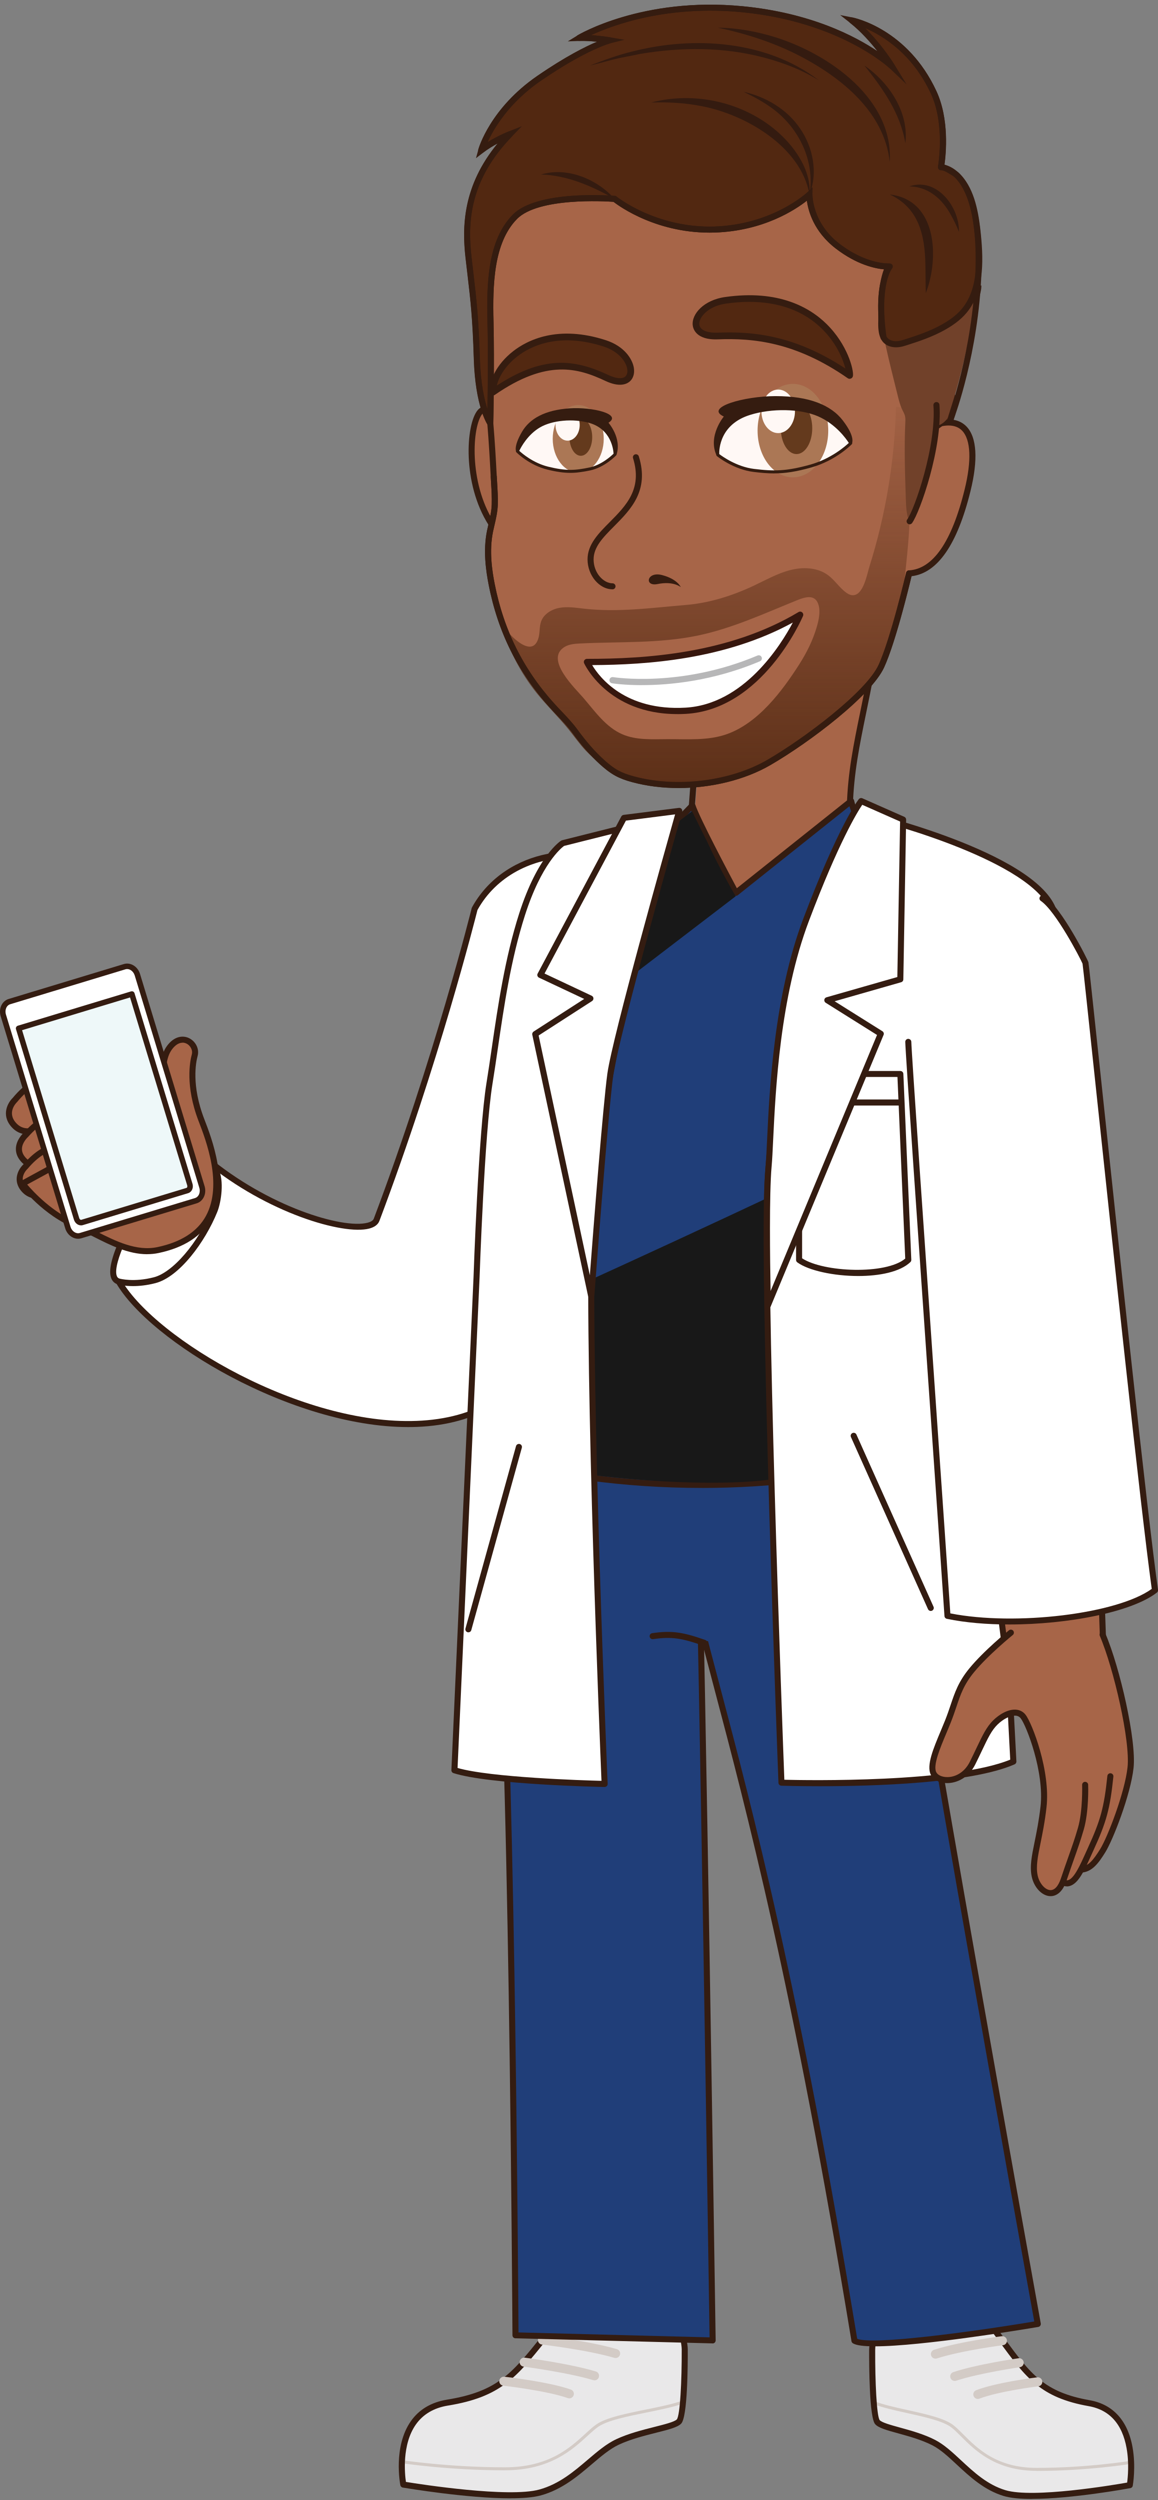
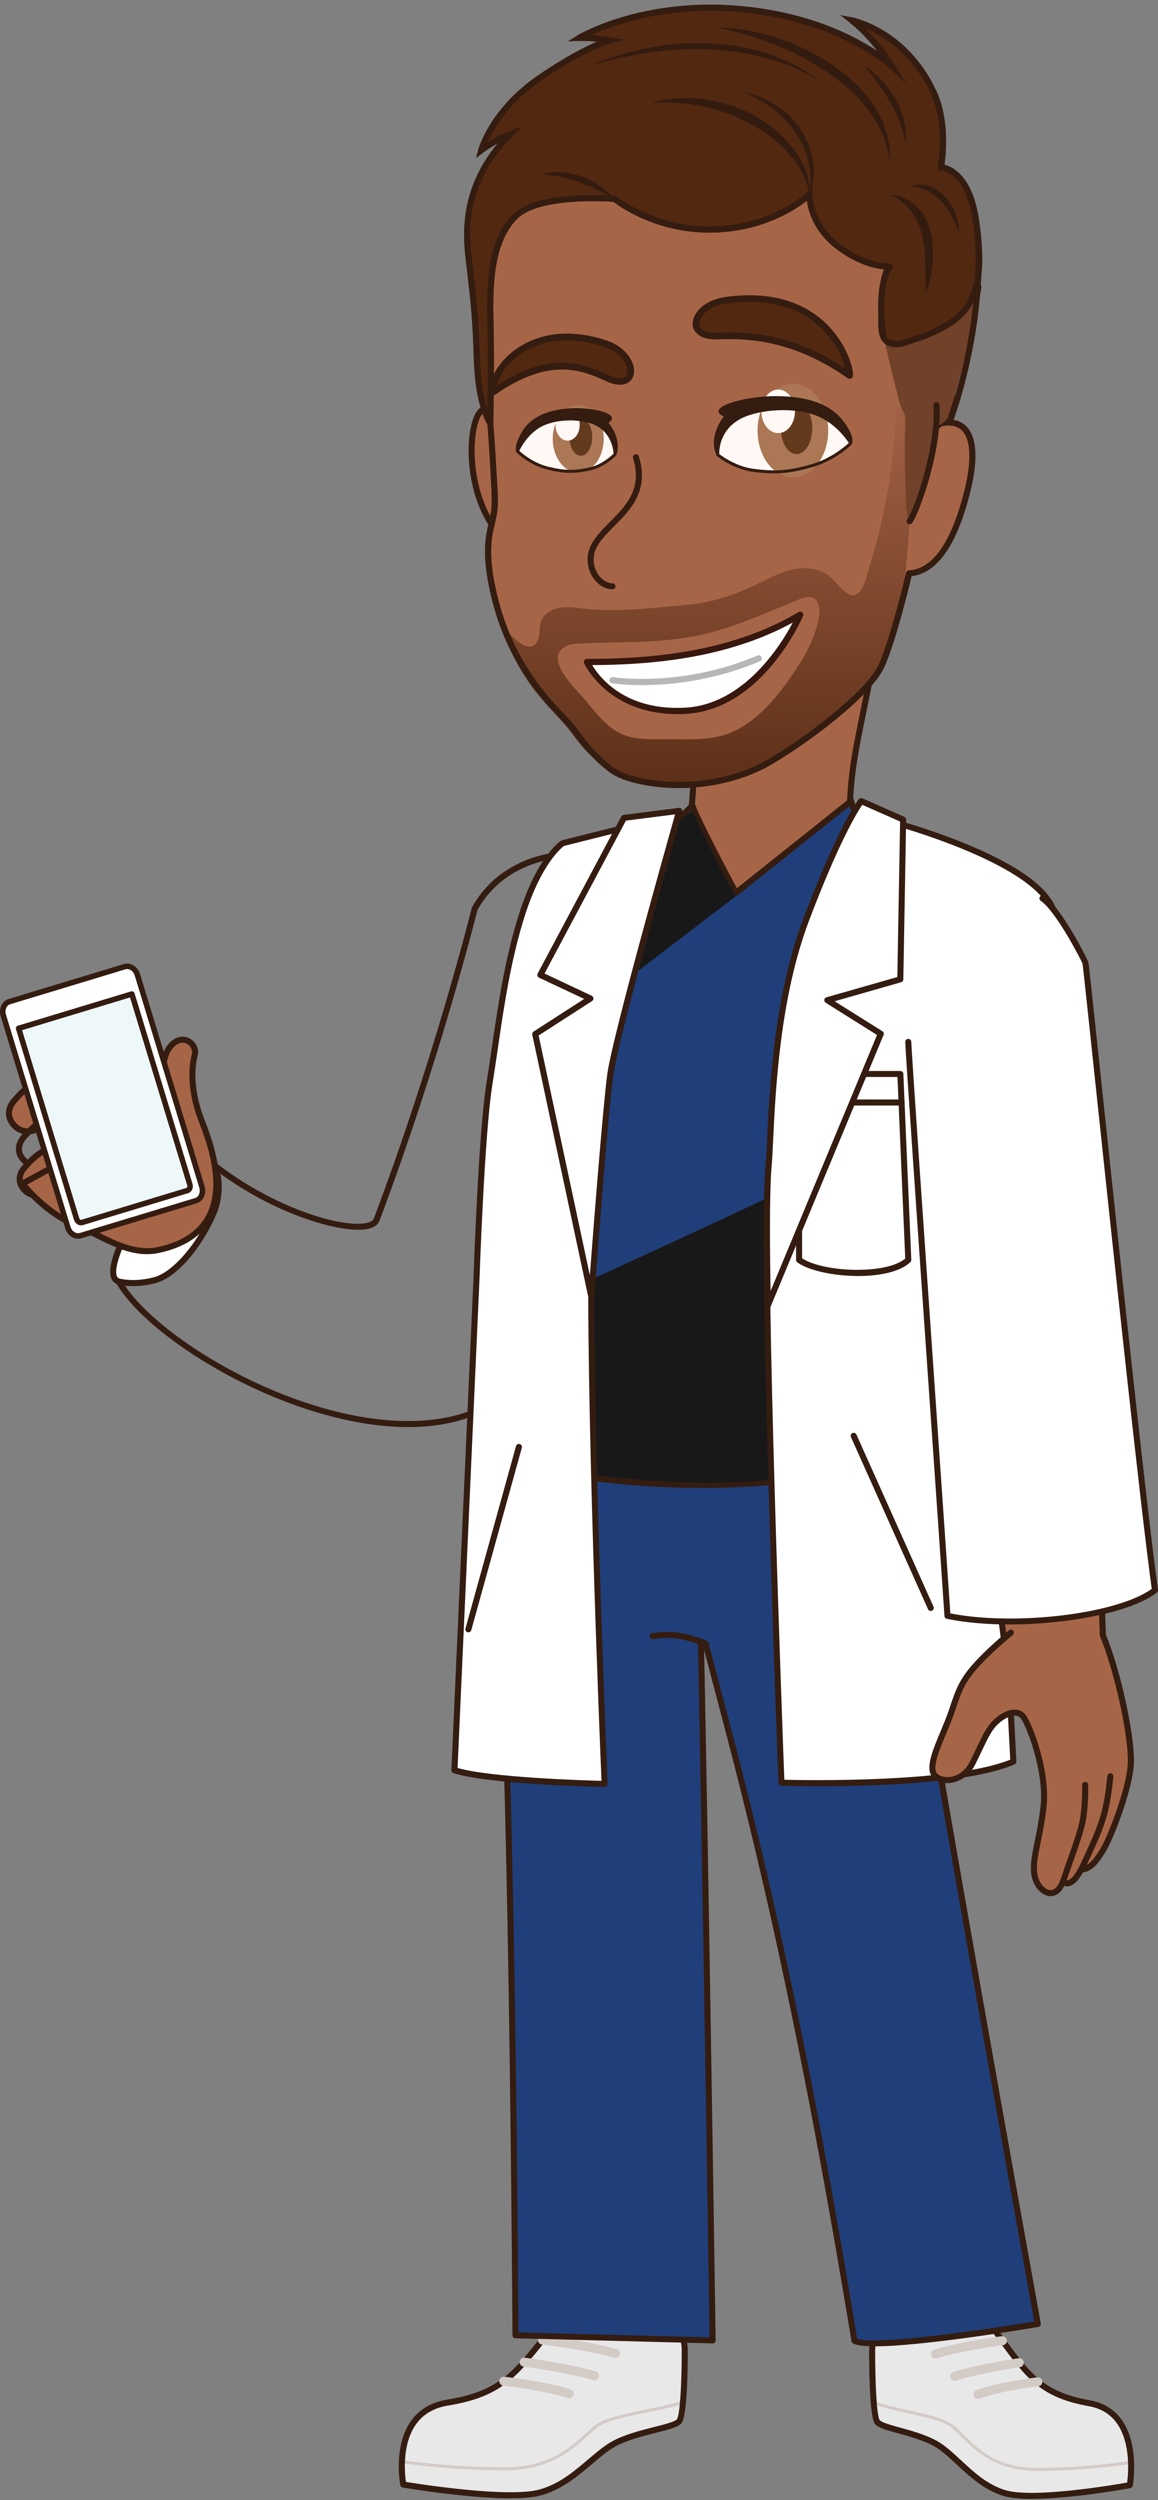
<svg xmlns="http://www.w3.org/2000/svg" width="183" height="395" viewBox="0 0 183 395" fill="none">
  <rect x="0" y="0" width="183" height="395" fill="#808080" stroke="none" />
  <g clip-path="url(#clip0_2954_8805)">
    <path d="M5.832 160.098C5.386 160.098 5.024 159.737 5.024 159.292C5.024 158.846 5.386 158.485 5.832 158.485C6.278 158.485 6.64 158.846 6.64 159.292C6.64 159.737 6.278 160.098 5.832 160.098Z" fill="#362F2F" />
    <path d="M7.664 158.548L14.951 156.34L15.072 156.737L7.785 158.946L7.664 158.548Z" fill="#362F2F" />
    <path d="M2.357 173.785C6.162 169.18 9.264 170.521 9.264 170.521C9.264 170.521 14.47 172.883 9.566 175.045C4.656 177.207 6.047 178.3 6.047 178.3C6.047 178.3 3.786 179.66 2.099 177.646C0.411 175.632 2.362 173.785 2.362 173.785H2.357Z" fill="#A76548" />
    <path d="M4.369 179.226C5.158 179.226 5.861 178.968 6.296 178.71C6.439 178.624 6.559 178.486 6.559 178.314C6.559 178.147 6.497 178.009 6.348 177.928C6.358 177.928 6.339 177.899 6.353 177.818C6.401 177.603 6.783 176.797 9.762 175.484C11.344 174.787 12.147 173.952 12.152 173.003C12.161 171.361 9.743 170.211 9.465 170.087C9.317 170.025 5.99 168.655 2.013 173.461C1.229 174.22 0.186 176.109 1.735 177.956C2.543 178.92 3.509 179.231 4.374 179.231L4.369 179.226ZM5.407 178.071C4.771 178.309 3.495 178.562 2.467 177.336C1.114 175.728 2.529 174.286 2.691 174.124C2.706 174.11 2.72 174.095 2.73 174.081C6.229 169.843 8.968 170.907 9.083 170.95C9.623 171.199 11.201 172.115 11.196 172.988C11.196 173.513 10.546 174.086 9.374 174.601C6.822 175.723 5.521 176.744 5.397 177.718C5.383 177.842 5.388 177.961 5.407 178.066V178.071Z" fill="#351C10" />
-     <path d="M4.073 179.321C8.299 174.587 11.621 175.861 11.621 175.861C11.621 175.861 17.195 178.114 11.832 180.414C6.473 182.714 7.945 183.778 7.945 183.778C7.945 183.778 5.469 185.201 3.69 183.215C1.912 181.23 4.068 179.316 4.068 179.316L4.073 179.321Z" fill="#A76548" />
    <path d="M6.042 184.752C6.917 184.752 7.706 184.471 8.184 184.194C8.337 184.108 8.466 183.96 8.457 183.783C8.447 183.607 8.385 183.468 8.222 183.392C8.232 183.392 8.232 183.363 8.241 183.325C8.275 183.168 8.614 182.313 12.018 180.853C13.792 180.094 14.647 179.24 14.638 178.247C14.619 176.606 12.09 175.537 11.798 175.417C11.64 175.355 8.122 174.076 3.729 178.982C3.561 179.14 2.591 180.094 2.515 181.383C2.471 182.151 2.744 182.877 3.332 183.53C4.149 184.447 5.139 184.743 6.038 184.743L6.042 184.752ZM7.3 183.554C6.602 183.821 5.163 184.146 4.049 182.9C3.628 182.433 3.442 181.955 3.471 181.44C3.528 180.467 4.379 179.684 4.388 179.674C4.403 179.66 4.417 179.65 4.427 179.636C8.351 175.241 11.325 176.262 11.449 176.305C12.018 176.534 13.672 177.398 13.682 178.257C13.686 178.796 12.964 179.407 11.645 179.975C8.825 181.182 7.4 182.251 7.29 183.244C7.276 183.354 7.281 183.459 7.3 183.554Z" fill="#351C10" />
    <path d="M4.025 184.323C7.639 180.042 10.55 181.263 10.55 181.263C10.55 181.263 15.407 183.005 11.535 185.435C9.389 186.78 7.467 188.47 7.467 188.47C7.467 188.47 5.33 189.739 3.753 187.888C2.175 186.041 4.02 184.318 4.02 184.318L4.025 184.323Z" fill="#A76548" />
    <path d="M5.866 189.372C6.621 189.372 7.3 189.124 7.711 188.88C7.735 188.866 7.759 188.847 7.783 188.828C7.802 188.813 9.7 187.148 11.789 185.84C13.017 185.067 13.596 184.237 13.5 183.373C13.328 181.798 10.976 180.91 10.708 180.815C10.598 180.767 7.457 179.522 3.671 183.993C2.916 184.709 1.917 186.48 3.385 188.203C4.14 189.085 5.043 189.377 5.861 189.377L5.866 189.372ZM7.19 188.078C6.932 188.217 5.325 188.999 4.116 187.582C2.878 186.136 4.197 184.814 4.35 184.671C4.365 184.657 4.379 184.642 4.388 184.633C7.74 180.667 10.335 181.698 10.364 181.707C10.918 181.908 12.463 182.647 12.553 183.478C12.616 184.065 11.899 184.647 11.282 185.034C9.269 186.298 7.481 187.83 7.195 188.083L7.19 188.078Z" fill="#351C10" />
-     <path d="M18.759 202.467C26.795 216.365 73.055 239.286 85.757 212.843C97.775 187.835 108.889 161.415 109.568 159.158C112.307 151.25 108.402 141.973 100.017 137.477C90.766 132.519 79.566 135.258 75.001 143.595C75.001 143.595 69.259 166.87 59.512 192.717C58.365 195.753 43.851 192.517 32.517 183.034C23.405 189.095 21.025 196.034 18.759 202.472V202.467Z" fill="white" />
    <path d="M64.498 225.47C64.957 225.47 65.415 225.461 65.87 225.446C75.44 225.083 82.467 220.793 86.186 213.052C98.515 187.396 109.381 161.434 110.027 159.296C112.857 151.135 108.65 141.567 100.246 137.062C90.781 131.984 79.269 134.814 74.584 143.371C74.565 143.409 74.551 143.447 74.541 143.485C74.484 143.719 68.695 167.027 59.067 192.55C58.938 192.899 58.469 193.085 58.106 193.18C54.153 194.216 42.345 190.632 32.822 182.667C32.66 182.528 32.426 182.519 32.249 182.633C23.085 188.727 20.58 195.848 18.366 202.133L18.304 202.31C18.256 202.439 18.271 202.586 18.343 202.706C23.692 211.959 46.165 225.47 64.498 225.47ZM90.322 135.487C93.481 135.487 96.746 136.265 99.792 137.897C107.789 142.182 111.8 151.26 109.118 159C108.42 161.315 97.1 188.14 85.326 212.637C81.717 220.149 75.158 224.139 65.836 224.492C47.714 225.188 24.853 211.702 19.284 202.419C21.521 196.058 23.85 189.486 32.488 183.631C42.192 191.629 54.248 195.18 58.35 194.106C59.201 193.882 59.741 193.476 59.961 192.889C69.364 167.953 75.115 145.122 75.454 143.776C78.399 138.45 84.16 135.496 90.326 135.496L90.322 135.487Z" fill="#341C11" />
    <path d="M32.994 183.932C35.222 184.557 34.644 189.453 33.888 191.324C31.837 196.387 27.827 201.394 24.442 202.267C21.058 203.14 18.777 202.472 18.758 202.467C15.88 201.628 21.005 192.517 22.009 191.138C24.361 187.897 27.731 185.325 31.536 184.041C32.12 183.846 32.602 183.822 32.999 183.932H32.994Z" fill="white" />
    <path d="M21.015 203.198C21.971 203.198 23.176 203.088 24.562 202.73C28.353 201.751 32.421 196.211 34.328 191.5C34.983 189.887 35.433 186.547 34.544 184.733C34.218 184.07 33.74 183.645 33.124 183.473C32.617 183.33 32.029 183.368 31.379 183.593C27.545 184.891 24.079 187.473 21.617 190.861C21.096 191.577 16.579 199.06 17.549 201.88C17.731 202.415 18.104 202.778 18.625 202.93C18.778 202.973 19.643 203.198 21.02 203.198H21.015ZM32.488 184.342C32.622 184.342 32.746 184.356 32.861 184.39C33.21 184.485 33.477 184.738 33.678 185.153C34.41 186.642 34.023 189.696 33.439 191.142C31.336 196.344 27.325 201.026 24.318 201.804C21.139 202.625 18.974 202.033 18.883 202.009C18.668 201.947 18.534 201.809 18.448 201.57C17.75 199.532 21.306 192.903 22.387 191.419C24.729 188.188 28.033 185.726 31.68 184.495C31.977 184.394 32.249 184.342 32.488 184.342Z" fill="#341C11" />
    <path d="M26.608 174.439L26.393 173.528C26.393 173.528 24.796 168.278 26.751 165.558C28.706 162.837 31.254 164.942 30.767 166.717C30.279 168.493 29.992 172.206 31.828 176.964C33.664 181.727 38.444 194.65 24.973 197.494C20.255 198.492 15.727 195.018 12.042 193.581C7.142 191.667 3.552 187 3.552 187L26.603 174.439H26.608Z" fill="#A76548" />
    <path d="M23.252 198.153C23.854 198.153 24.466 198.096 25.078 197.967C29.098 197.117 31.895 195.299 33.382 192.565C36.293 187.215 33.482 179.913 32.277 176.797C30.226 171.475 30.958 167.839 31.23 166.846C31.531 165.749 30.943 164.527 29.854 164.011C28.926 163.568 27.521 163.673 26.364 165.286C24.294 168.163 25.867 173.446 25.933 173.671L26.058 174.201L3.327 186.59C3.203 186.656 3.116 186.776 3.088 186.909C3.059 187.048 3.088 187.186 3.179 187.301C3.327 187.496 6.907 192.097 11.874 194.035C12.811 194.402 13.81 194.903 14.872 195.438C17.424 196.726 20.264 198.158 23.252 198.158V198.153ZM28.85 164.732C29.05 164.732 29.251 164.78 29.447 164.87C30.112 165.185 30.489 165.944 30.312 166.593C30.021 167.653 29.232 171.547 31.388 177.14C32.54 180.133 35.246 187.148 32.545 192.111C31.197 194.588 28.62 196.249 24.882 197.036C21.555 197.738 18.232 196.063 15.302 194.588C14.222 194.044 13.203 193.529 12.223 193.147C8.375 191.644 5.311 188.336 4.297 187.153L26.842 174.869C27.028 174.764 27.129 174.549 27.076 174.344L26.861 173.432C26.837 173.351 25.35 168.345 27.143 165.849C27.664 165.123 28.262 164.742 28.845 164.742L28.85 164.732Z" fill="#351C10" />
    <path d="M2.007 158.581L19.43 153.3C20.251 153.051 21.119 153.514 21.368 154.333L31.431 187.418C31.68 188.237 31.216 189.104 30.395 189.352L12.972 194.634C12.151 194.883 11.283 194.42 11.034 193.6L0.972 160.516C0.722 159.696 1.186 158.83 2.007 158.581Z" fill="#EEF8F9" />
    <path d="M10.723 193.953L0.521 160.427C0.235 159.478 0.665 158.504 1.482 158.256L19.701 152.734C20.518 152.486 21.422 153.059 21.708 154.009L31.91 187.535C32.197 188.484 31.766 189.458 30.949 189.706L12.731 195.228C11.913 195.476 11.01 194.903 10.723 193.953ZM2.945 162.48L12.104 192.579C12.233 192.999 12.621 193.252 12.97 193.147L29.601 188.103C29.95 187.998 30.131 187.568 30.002 187.153L20.843 157.053L2.945 162.48Z" fill="white" />
    <path d="M12.339 195.719C12.515 195.719 12.688 195.695 12.86 195.642L31.078 190.121C32.125 189.801 32.689 188.584 32.33 187.405L22.129 153.879C21.77 152.701 20.628 151.999 19.576 152.314L1.358 157.836C0.311 158.155 -0.253 159.372 0.105 160.551L10.307 194.077C10.479 194.635 10.828 195.108 11.296 195.404C11.626 195.614 11.98 195.719 12.339 195.719ZM20.097 153.106C20.604 153.106 21.106 153.517 21.292 154.128L31.494 187.653C31.714 188.374 31.413 189.104 30.825 189.286L12.606 194.807C12.334 194.888 12.037 194.841 11.765 194.669C11.473 194.483 11.254 194.182 11.143 193.824L0.942 160.298C0.722 159.578 1.023 158.847 1.611 158.666L19.83 153.144C19.916 153.116 20.006 153.106 20.097 153.106ZM12.807 193.605C12.903 193.605 13.003 193.59 13.094 193.562L29.725 188.517C30.017 188.431 30.256 188.207 30.38 187.911C30.495 187.639 30.509 187.324 30.418 187.024L21.259 156.924C21.226 156.814 21.149 156.719 21.049 156.666C20.948 156.614 20.829 156.6 20.714 156.633L2.816 162.059C2.587 162.131 2.457 162.374 2.524 162.603L11.684 192.703C11.774 193.003 11.961 193.256 12.21 193.419C12.391 193.538 12.601 193.6 12.802 193.6L12.807 193.605ZM20.551 157.592L29.582 187.276C29.615 187.381 29.61 187.486 29.577 187.572C29.562 187.606 29.529 187.668 29.472 187.682L12.841 192.727C12.783 192.746 12.721 192.712 12.692 192.693C12.616 192.641 12.554 192.555 12.52 192.45L3.49 162.765L20.551 157.592Z" fill="#341C11" />
    <path d="M137.639 106.399C136.157 114.617 134.579 120.139 134.374 127.283C133.829 146.172 108.306 148.84 109.874 127.283C111.437 105.722 111.041 109.921 111.542 98.773C112.274 82.633 142.467 79.655 137.639 106.404V106.399Z" fill="#A76548" />
    <path d="M156.53 367.281C161.947 374.464 163.696 378.196 172.139 379.69C180.581 381.183 178.544 392.642 178.544 392.642C178.544 392.642 163.696 395.381 158.749 393.887C153.801 392.394 150.952 387.66 147.572 385.918C144.192 384.176 139.536 383.675 138.661 382.682C137.786 381.685 137.834 371.266 137.834 371.266C137.834 371.266 137.786 364.003 145.359 362.509C152.926 361.015 156.535 367.281 156.535 367.281H156.53Z" fill="#E9E8E9" />
    <path d="M163.84 390.394C171.919 390.394 178.717 389.282 178.783 389.268C178.913 389.244 179.003 389.124 178.979 388.991C178.956 388.862 178.831 388.771 178.702 388.795C178.635 388.805 171.876 389.912 163.835 389.912C157.506 389.912 154.446 386.848 152.214 384.61C151.611 384.008 151.095 383.488 150.588 383.106C149.178 382.052 146.253 381.403 143.427 380.778C141.42 380.334 139.526 379.914 138.164 379.37C138.04 379.322 137.901 379.379 137.853 379.503C137.806 379.627 137.863 379.766 137.987 379.813C139.383 380.372 141.295 380.797 143.322 381.245C146.1 381.861 148.973 382.496 150.302 383.488C150.78 383.846 151.291 384.357 151.879 384.944C154.045 387.11 157.314 390.384 163.84 390.384V390.394Z" fill="#D3CBC6" />
    <path d="M163.076 394.813C169.328 394.813 178.153 393.2 178.631 393.114C178.827 393.076 178.98 392.924 179.014 392.728C179.033 392.609 179.53 389.745 178.975 386.648C178.22 382.443 175.887 379.876 172.221 379.227C164.978 377.943 162.889 375.103 158.725 369.443C158.166 368.685 157.573 367.878 156.928 367.019C156.636 366.542 152.807 360.552 145.259 362.046C137.39 363.597 137.352 371.2 137.352 371.276C137.342 373.758 137.376 381.952 138.299 383.002C138.82 383.598 140.134 383.961 141.956 384.462C143.614 384.92 145.675 385.488 147.353 386.352C148.653 387.02 149.905 388.185 151.23 389.421C153.252 391.301 155.542 393.429 158.611 394.355C159.72 394.689 161.297 394.823 163.08 394.823L163.076 394.813ZM178.12 392.236C175.897 392.628 163.262 394.756 158.883 393.434C156.029 392.57 153.916 390.609 151.875 388.714C150.498 387.435 149.198 386.228 147.783 385.498C146.019 384.586 143.901 384.004 142.204 383.536C140.799 383.15 139.35 382.749 139.016 382.367C138.542 381.747 138.284 376.239 138.308 371.271C138.308 370.985 138.365 364.375 145.445 362.977C152.573 361.569 155.972 367.277 156.115 367.52C156.125 367.534 156.134 367.554 156.149 367.568C156.799 368.427 157.392 369.238 157.956 370.002C162.134 375.686 164.438 378.812 172.058 380.162C175.342 380.744 177.355 382.983 178.038 386.81C178.459 389.158 178.234 391.411 178.124 392.232L178.12 392.236Z" fill="#341C11" />
    <path d="M147.831 372.655C147.902 372.655 147.974 372.646 148.046 372.622C152.152 371.324 158.438 370.541 158.501 370.531C158.893 370.484 159.175 370.126 159.122 369.734C159.074 369.343 158.716 369.062 158.324 369.109C158.061 369.143 151.846 369.916 147.611 371.252C147.233 371.371 147.023 371.772 147.142 372.149C147.238 372.455 147.52 372.65 147.826 372.65L147.831 372.655Z" fill="#D3CBC6" />
    <path d="M150.885 376.177C150.962 376.177 151.033 376.168 151.11 376.139C154.791 374.927 161.101 374.02 161.163 374.011C161.555 373.953 161.828 373.591 161.77 373.199C161.713 372.808 161.35 372.536 160.958 372.593C160.695 372.631 154.461 373.529 150.656 374.779C150.278 374.903 150.077 375.309 150.197 375.681C150.297 375.982 150.574 376.172 150.876 376.172L150.885 376.177Z" fill="#D3CBC6" />
    <path d="M154.523 379.021C154.609 379.021 154.695 379.007 154.781 378.974C157.865 377.79 164.027 377.031 164.089 377.027C164.481 376.979 164.763 376.621 164.715 376.23C164.667 375.838 164.309 375.557 163.917 375.604C163.659 375.638 157.521 376.392 154.27 377.637C153.902 377.781 153.715 378.196 153.859 378.563C153.969 378.85 154.241 379.021 154.528 379.021H154.523Z" fill="#D3CBC6" />
    <path d="M87.784 367.186C81.865 374.368 79.958 378.1 70.732 379.594C61.51 381.088 63.733 392.546 63.733 392.546C63.733 392.546 79.953 395.286 85.36 393.792C90.767 392.298 93.879 387.564 97.569 385.822C101.26 384.08 106.351 383.579 107.302 382.586C108.258 381.589 108.206 371.171 108.206 371.171C108.206 371.171 108.258 363.907 99.988 362.414C91.718 360.92 87.779 367.186 87.779 367.186H87.784Z" fill="#E9E8E9" />
    <path d="M79.795 390.294C86.909 390.294 90.475 387.025 92.836 384.863C93.477 384.276 94.036 383.765 94.557 383.407C96.015 382.41 99.156 381.775 102.192 381.159C104.405 380.711 106.494 380.286 108.014 379.728C108.138 379.68 108.201 379.546 108.158 379.422C108.11 379.298 107.971 379.236 107.852 379.279C106.365 379.828 104.29 380.248 102.096 380.692C99.013 381.317 95.819 381.961 94.285 383.016C93.73 383.393 93.166 383.913 92.511 384.514C90.068 386.753 86.717 389.821 79.79 389.821C71.004 389.821 63.618 388.714 63.542 388.7C63.413 388.681 63.288 388.771 63.269 388.9C63.25 389.029 63.341 389.153 63.47 389.172C63.542 389.182 70.966 390.298 79.79 390.298L79.795 390.294Z" fill="#D3CBC6" />
    <path d="M80.627 394.718C82.568 394.718 84.279 394.589 85.489 394.255C88.826 393.334 91.326 391.205 93.529 389.33C94.983 388.094 96.35 386.929 97.775 386.256C99.61 385.388 101.871 384.82 103.683 384.362C105.658 383.865 107.087 383.503 107.651 382.916C108.66 381.861 108.698 373.657 108.688 371.171C108.688 371.099 108.645 363.492 100.079 361.946C91.89 360.462 87.721 366.427 87.396 366.904C86.694 367.759 86.043 368.565 85.431 369.329C80.876 374.998 78.591 377.843 70.655 379.131C68.15 379.537 66.219 380.687 64.919 382.548C62.122 386.552 63.217 392.398 63.265 392.642C63.303 392.837 63.456 392.99 63.652 393.024C64.173 393.109 73.81 394.723 80.627 394.723V394.718ZM97.473 362.657C98.234 362.657 99.046 362.728 99.907 362.881C107.689 364.289 107.732 371.099 107.732 371.166C107.756 376.139 107.474 381.641 106.958 382.257C106.585 382.644 104.993 383.044 103.449 383.436C101.594 383.904 99.285 384.486 97.364 385.393C95.824 386.118 94.404 387.325 92.903 388.604C90.671 390.504 88.362 392.47 85.231 393.334C80.412 394.665 66.496 392.513 64.149 392.131C63.967 390.876 63.494 386.247 65.703 383.083C66.85 381.441 68.566 380.429 70.803 380.067C79.102 378.721 81.612 375.595 86.172 369.92C86.784 369.157 87.434 368.346 88.147 367.487C88.161 367.472 88.171 367.453 88.18 367.439C88.319 367.219 91.287 362.657 97.469 362.657H97.473Z" fill="#341C11" />
    <path d="M97.287 372.555C97.598 372.555 97.884 372.35 97.975 372.039C98.085 371.658 97.865 371.262 97.488 371.152C92.87 369.815 86.091 369.042 85.804 369.009C85.417 368.966 85.054 369.248 85.011 369.639C84.968 370.03 85.25 370.388 85.642 370.431C85.709 370.441 92.588 371.223 97.086 372.526C97.153 372.545 97.22 372.555 97.287 372.555Z" fill="#D3CBC6" />
    <path d="M93.95 376.082C94.256 376.082 94.543 375.881 94.639 375.571C94.753 375.194 94.538 374.793 94.161 374.679C90.016 373.433 83.218 372.531 82.927 372.498C82.539 372.445 82.171 372.722 82.124 373.114C82.071 373.505 82.348 373.863 82.74 373.915C82.812 373.925 89.715 374.836 93.745 376.048C93.812 376.068 93.883 376.077 93.95 376.077V376.082Z" fill="#D3CBC6" />
    <path d="M89.973 378.926C90.269 378.926 90.547 378.74 90.652 378.449C90.781 378.076 90.585 377.666 90.212 377.537C86.674 376.296 79.987 375.542 79.7 375.509C79.303 375.466 78.954 375.747 78.906 376.139C78.863 376.53 79.145 376.883 79.542 376.931C79.609 376.94 86.354 377.699 89.734 378.888C89.815 378.916 89.892 378.931 89.973 378.931V378.926Z" fill="#D3CBC6" />
    <path d="M110.361 243.07C110.915 255.522 112.622 369.777 112.622 369.777L81.468 368.971C81.468 368.971 80.904 266.45 78.48 246.95C76.056 227.45 85.856 221.571 94.537 220.22C103.219 218.87 109.529 224.277 110.361 243.07Z" fill="#203E79" />
    <path d="M112.618 370.255C112.742 370.255 112.866 370.207 112.952 370.116C113.043 370.026 113.096 369.901 113.096 369.768C113.077 368.627 111.384 255.369 110.834 243.047C110.356 232.223 108.095 225.308 103.932 221.905C101.45 219.877 98.267 219.151 94.462 219.743C89.045 220.588 84.843 222.855 81.965 226.477C78.227 231.192 76.893 238.098 78.002 247.003C80.393 266.25 80.981 367.94 80.985 368.966C80.985 369.224 81.191 369.434 81.449 369.439L112.603 370.245C112.603 370.245 112.613 370.245 112.618 370.245V370.255ZM96.981 220.497C99.476 220.497 101.565 221.208 103.329 222.65C107.216 225.823 109.419 232.705 109.883 243.095C110.409 254.978 112.01 361.058 112.135 369.291L81.942 368.513C81.894 360.996 81.267 265.534 78.954 246.898C76.559 227.632 86.148 222.015 94.615 220.698C95.442 220.569 96.235 220.502 96.986 220.502L96.981 220.497Z" fill="#341C11" />
    <path d="M143.021 245.691C144.264 258.08 164.003 367.172 164.003 367.172C164.003 367.172 137.643 371.629 135.033 369.82C123.704 300.888 114.865 273.571 110.361 255.14C105.71 236.117 111.815 227.942 120.405 225.967C128.996 223.991 141.152 226.993 143.026 245.686L143.021 245.691Z" fill="#203E79" />
    <path d="M138.25 370.708C145.698 370.708 161.875 368.016 164.083 367.644C164.208 367.625 164.322 367.553 164.394 367.448C164.466 367.343 164.495 367.214 164.475 367.09C164.279 365.997 144.727 257.874 143.499 245.643C142.672 237.396 139.832 231.483 135.057 228.061C131.06 225.198 125.677 224.267 120.299 225.503C116.212 226.443 113.095 228.61 111.035 231.941C107.784 237.2 107.402 245.046 109.897 255.254C110.748 258.733 111.742 262.494 112.894 266.851C117.861 285.621 125.367 313.978 134.559 369.896C134.579 370.025 134.65 370.135 134.76 370.211C135.267 370.565 136.524 370.708 138.25 370.708ZM163.443 366.78C153.543 368.436 137.882 370.536 135.463 369.515C126.28 313.702 118.784 285.368 113.817 266.608C112.665 262.255 111.671 258.5 110.825 255.03C108.391 245.08 108.735 237.482 111.848 232.447C113.765 229.34 116.681 227.317 120.51 226.439C125.625 225.26 130.721 226.138 134.497 228.844C139.039 232.099 141.749 237.783 142.548 245.743C143.733 257.593 162.028 358.93 163.448 366.79L163.443 366.78Z" fill="#341C11" />
    <path d="M77.405 235.263C77.634 239.649 77.844 244.015 78.198 247.867C78.361 249.637 82.147 259.435 107.421 259.363C132.7 259.292 142.486 253.579 142.486 249.637C142.486 244.984 142.371 241.52 142.414 235.258C142.49 223.843 139.694 204.581 109.926 204.285C80.158 203.989 76.888 225.46 77.4 235.258L77.405 235.263Z" fill="#203E79" />
    <path d="M111.318 260.046C111.514 260.046 111.7 259.922 111.767 259.726C111.853 259.478 111.724 259.206 111.475 259.115C108.053 257.913 106.269 257.564 103.071 258.032C102.808 258.07 102.627 258.314 102.665 258.571C102.703 258.834 102.947 259.01 103.205 258.977C106.226 258.538 107.837 258.853 111.15 260.017C111.203 260.036 111.255 260.046 111.308 260.046H111.318Z" fill="#341C11" />
    <path d="M142.725 243.868C142.988 243.868 143.203 243.653 143.203 243.39C143.203 241.687 143.132 239.945 143.065 238.103C142.969 235.659 142.873 233.135 142.897 230.19C142.955 223.122 141.267 217.648 137.734 213.444C132.457 207.163 123.106 203.918 109.936 203.808C97.655 203.708 88.615 206.653 83.003 212.566C76.927 218.97 76.731 227.045 76.932 230.214C77.018 231.588 77.09 233.22 77.166 234.943C77.295 237.783 77.424 240.718 77.63 242.741C77.659 243.004 77.893 243.195 78.151 243.171C78.414 243.142 78.605 242.908 78.581 242.646C78.38 240.646 78.251 237.726 78.122 234.9C78.046 233.173 77.974 231.541 77.883 230.157C77.692 227.107 77.874 219.357 83.696 213.224C89.026 207.607 97.641 204.763 109.319 204.763C109.52 204.763 109.726 204.763 109.927 204.763C131.606 204.944 142.075 213.258 141.941 230.18C141.917 233.144 142.018 235.798 142.109 238.136C142.18 239.969 142.247 241.701 142.247 243.386C142.247 243.648 142.462 243.863 142.725 243.863V243.868Z" fill="#341C11" />
    <path d="M134.302 127.76C134.56 127.76 134.77 127.555 134.78 127.297C134.933 122.138 135.832 117.762 136.869 112.699C137.271 110.747 137.682 108.728 138.098 106.485C139.58 98.434 137.935 92.096 133.475 88.641C129.512 85.572 123.656 85.105 118.555 87.457C113.775 89.662 110.782 93.881 110.557 98.749C110.433 101.479 110.361 103.287 110.304 104.781C110.122 109.41 110.06 110.971 108.86 127.25C108.841 127.512 109.037 127.741 109.3 127.76C109.563 127.784 109.793 127.584 109.812 127.321C111.016 111.023 111.079 109.463 111.26 104.819C111.318 103.33 111.389 101.522 111.514 98.797C111.719 94.291 114.501 90.383 118.957 88.331C123.737 86.126 129.206 86.551 132.892 89.405C137.055 92.631 138.576 98.639 137.161 106.323C136.75 108.556 136.338 110.57 135.937 112.517C134.89 117.628 133.982 122.038 133.829 127.278C133.819 127.541 134.029 127.76 134.292 127.77C134.292 127.77 134.302 127.77 134.307 127.77L134.302 127.76Z" fill="#351C10" />
    <path d="M76.549 64.736C74.383 64.574 72.724 76.448 78.408 83.826C84.092 91.199 81.707 65.128 76.549 64.736Z" fill="#A76548" />
    <path d="M80.158 85.616C80.331 85.616 80.498 85.582 80.656 85.511C82.792 84.58 82.219 77.66 81.621 74.133C81.239 71.876 79.738 64.498 76.587 64.259C76.2 64.231 75.641 64.393 75.134 65.333C73.451 68.445 73.27 77.937 78.031 84.117C78.801 85.115 79.513 85.62 80.163 85.62L80.158 85.616ZM76.511 65.209C78.098 65.328 79.771 68.979 80.675 74.291C81.626 79.87 81.224 84.217 80.268 84.632C80.034 84.733 79.527 84.494 78.782 83.53C74.326 77.751 74.427 68.626 75.966 65.782C76.219 65.314 76.425 65.199 76.506 65.204L76.511 65.209Z" fill="#351C10" />
    <path d="M150.398 65.748C149.594 68.148 145.273 84.976 145.278 74.224C145.292 54.771 152.138 60.532 150.398 65.748Z" fill="#522811" />
    <path d="M145.903 78.256C146.941 78.256 147.949 75.827 150.258 67.872C150.521 66.97 150.727 66.259 150.846 65.896C151.573 63.724 150.932 61.615 149.962 60.732C149.398 60.221 148.71 60.088 148.069 60.37C145.966 61.295 144.804 66.216 144.799 74.214C144.799 77.464 145.167 78.151 145.803 78.242C145.836 78.242 145.865 78.247 145.899 78.247L145.903 78.256ZM149.943 65.595C149.814 65.977 149.608 66.698 149.341 67.604C148.652 69.972 146.893 76.018 145.98 77.159C145.884 76.844 145.755 76.071 145.755 74.219C145.765 62.999 148.007 61.443 148.456 61.248C148.566 61.2 148.896 61.052 149.321 61.443C150.062 62.116 150.512 63.896 149.943 65.6V65.595Z" fill="#351C10" />
    <path d="M148.706 66.879C153.242 65.958 154.743 69.991 152.898 77.483C151.053 84.976 148.165 90.335 143.662 90.593C143.662 90.593 141.239 100.992 139.274 105.259C137.309 109.525 127.71 116.87 121.495 120.473C115.4 124.004 106.829 124.949 100.079 123.136C99.199 122.897 98.325 122.611 97.521 122.177C96.637 121.699 95.853 121.06 95.107 120.382C93.496 118.912 92.12 117.266 90.834 115.51C89.753 114.03 88.357 112.737 87.133 111.367C82.171 105.841 79.136 99.651 77.702 92.354C77.157 89.586 76.865 86.718 77.429 83.955C77.721 82.523 78.141 81.172 78.184 79.698C78.228 78.242 78.099 76.767 78.027 75.307C77.879 72.496 77.716 69.68 77.487 66.874C76.712 57.539 74.8 40.368 77.487 34.489C80.173 28.609 111.337 19.046 125.138 23.885C138.939 28.724 147.018 46.974 147.133 49.78C147.248 52.581 145.981 68.802 145.981 68.802L148.715 66.874L148.706 66.879Z" fill="#A76548" />
    <path d="M107.216 124.505C112.374 124.505 117.675 123.241 121.739 120.883C127.958 117.28 137.662 109.911 139.713 105.454C141.496 101.574 143.609 92.888 144.054 91.037C148.15 90.564 151.282 86.045 153.366 77.598C154.594 72.62 154.375 69.088 152.74 67.39C151.769 66.383 150.383 66.053 148.614 66.411C148.547 66.425 148.49 66.449 148.432 66.488L146.53 67.829C146.807 64.206 147.706 52.185 147.605 49.76C147.481 46.706 139.335 28.361 125.29 23.436C111.542 18.611 79.919 28.008 77.046 34.293C74.603 39.638 75.875 54.036 76.716 63.562C76.822 64.755 76.922 65.882 77.008 66.912C77.252 69.857 77.419 72.82 77.548 75.331C77.567 75.66 77.586 75.994 77.606 76.328C77.672 77.435 77.739 78.576 77.706 79.683C77.677 80.719 77.453 81.692 77.213 82.723C77.127 83.1 77.041 83.472 76.96 83.859C76.315 87.023 76.807 90.273 77.233 92.445C78.691 99.861 81.812 106.156 86.779 111.682C87.186 112.135 87.611 112.584 88.036 113.033C88.873 113.911 89.743 114.822 90.451 115.791C91.933 117.819 93.314 119.389 94.786 120.73C95.427 121.313 96.292 122.052 97.296 122.592C98.023 122.983 98.845 123.293 99.959 123.589C102.244 124.205 104.715 124.501 107.216 124.501V124.505ZM149.905 67.227C150.804 67.227 151.521 67.504 152.047 68.048C153.423 69.485 153.562 72.792 152.434 77.369C150.402 85.606 147.443 89.896 143.633 90.116C143.423 90.13 143.241 90.278 143.193 90.483C143.169 90.588 140.755 100.882 138.838 105.053C136.897 109.277 127.207 116.602 121.256 120.058C115.424 123.436 106.962 124.486 100.203 122.668C99.165 122.391 98.41 122.105 97.746 121.752C96.832 121.26 96.029 120.573 95.427 120.024C93.998 118.726 92.664 117.199 91.22 115.223C90.475 114.207 89.585 113.271 88.73 112.369C88.309 111.93 87.893 111.491 87.492 111.043C82.644 105.645 79.599 99.503 78.174 92.258C77.763 90.168 77.29 87.042 77.902 84.05C77.978 83.673 78.064 83.305 78.15 82.938C78.389 81.907 78.633 80.838 78.667 79.712C78.7 78.567 78.629 77.402 78.562 76.276C78.543 75.946 78.523 75.617 78.504 75.288C78.375 72.768 78.208 69.8 77.959 66.841C77.873 65.81 77.773 64.684 77.668 63.486C76.836 54.056 75.579 39.81 77.916 34.694C79.15 31.998 87.286 28.189 97.258 25.636C108.626 22.725 118.985 22.243 124.975 24.343C138.365 29.039 146.535 46.964 146.649 49.803C146.764 52.547 145.507 68.606 145.497 68.769C145.483 68.955 145.579 69.132 145.736 69.222C145.899 69.313 146.1 69.303 146.248 69.198L148.896 67.328C149.255 67.261 149.589 67.227 149.9 67.227H149.905Z" fill="#351C10" />
    <path d="M83.386 102.137C84.108 102.276 84.734 101.97 85.078 100.858C85.346 99.99 85.207 99.026 85.518 98.171C85.953 96.988 87.191 96.253 88.434 96.033C89.677 95.814 90.953 96.014 92.206 96.157C97.698 96.783 102.952 96.033 108.407 95.58C112.121 95.27 115.721 94.129 119.1 92.545C120.993 91.657 122.829 90.602 124.851 90.078C126.873 89.552 129.182 89.634 130.86 90.874C131.921 91.662 132.643 92.836 133.709 93.619C133.991 93.829 134.312 94.01 134.665 94.038C136.434 94.182 137.003 90.769 137.381 89.567C139.957 81.387 141.382 72.844 141.597 64.268C141.884 64.297 142.176 64.331 142.462 64.359C143.294 64.45 143.299 70.215 143.289 70.902C143.246 73.236 143.562 75.655 143.5 77.989C143.442 80.203 143.791 80.714 143.71 82.895C143.614 85.458 143.17 89.591 142.883 92.144C142.539 95.179 141.674 98.129 140.808 101.059C140.335 102.662 139.857 104.275 139.097 105.764C137.118 109.644 133.442 112.331 129.895 114.865C126.08 117.595 122.232 120.344 117.977 122.363C113.727 124.381 108.191 124.553 103.578 123.899C99.467 123.312 95.409 121.613 92.564 118.588C91.599 117.562 90.786 116.397 89.901 115.299C88.29 113.305 86.436 111.52 84.825 109.53C82.3 106.409 80.197 102.4 79.222 98.501C79.781 99.412 81.808 101.832 83.381 102.132L83.386 102.137ZM92.177 110.246C94.032 112.403 95.738 114.884 98.353 116.015C100.557 116.965 103.052 116.793 105.452 116.784C108.641 116.769 111.934 117.051 114.932 115.968C119.851 114.197 123.604 109.196 126.314 104.953C127.485 103.116 128.47 101.14 129.077 99.045C129.383 97.981 129.67 96.706 129.364 95.613C128.862 93.819 127.294 94.296 125.946 94.84C120.793 96.921 115.692 99.293 110.228 100.424C104.152 101.684 97.88 101.359 91.684 101.665C90.838 101.708 89.954 101.77 89.227 102.209C89.122 102.271 89.027 102.338 88.941 102.405C86.34 104.433 90.886 108.747 92.177 110.246Z" fill="url(#paint0_linear_2954_8805)" />
    <path d="M92.759 104.59C103.066 104.59 115.748 103.531 126.447 97.126C126.447 97.126 120.228 111.625 108.353 112.298C96.478 112.971 92.759 104.59 92.759 104.59Z" fill="white" />
    <path d="M107.034 112.828C107.469 112.828 107.918 112.813 108.382 112.789C120.424 112.112 126.643 97.924 126.901 97.322C126.988 97.126 126.935 96.897 126.772 96.754C126.61 96.611 126.376 96.592 126.194 96.702C115.132 103.321 101.862 104.094 92.822 104.094H92.76C92.592 104.094 92.434 104.18 92.344 104.318C92.253 104.457 92.239 104.633 92.305 104.786C92.344 104.867 96.005 112.823 107.034 112.823V112.828ZM125.29 98.358C123.369 101.98 117.561 111.281 108.325 111.806C98.826 112.346 94.748 107.034 93.582 105.082C102.325 105.039 114.635 104.19 125.29 98.358Z" fill="#37170E" />
    <path d="M96.799 107.464C96.799 107.464 107.493 109.268 119.903 104.023L96.799 107.464Z" fill="white" />
    <path d="M101.47 108.246C105.815 108.246 112.685 107.612 120.099 104.476C120.353 104.371 120.467 104.08 120.362 103.832C120.257 103.579 119.965 103.464 119.712 103.569C107.594 108.695 96.991 106.996 96.885 106.982C96.613 106.939 96.36 107.12 96.317 107.387C96.273 107.655 96.45 107.912 96.723 107.955C96.766 107.965 98.549 108.251 101.475 108.251L101.47 108.246Z" fill="#B7B7B8" />
    <path d="M149.775 65.982C149.632 66.407 148.556 67.342 148.16 67.137C147.557 72.248 146.429 75.088 145.134 79.245C144.78 80.376 144.417 81.535 143.714 82.49C143.241 81.349 143.193 80.08 143.15 78.844C143.016 74.84 142.882 70.831 143.064 66.832C143.083 66.436 143.102 66.035 142.997 65.653C142.911 65.352 142.753 65.08 142.614 64.799C142.265 64.088 142.074 63.314 141.878 62.546C141.238 59.983 140.592 57.42 140.014 54.839C139.894 54.314 139.784 53.736 140.033 53.259C140.2 52.93 140.516 52.701 140.817 52.486C143.886 50.305 147.051 48.258 150.301 46.353C151.587 45.599 153.05 44.63 154.527 44.344C154.9 45.847 154.704 47.613 154.183 49.064C153.6 50.691 153.327 52.324 152.988 54.018C152.166 58.065 151.09 62.064 149.775 65.982Z" fill="#71412A" />
    <path d="M140.622 42.101C140.622 42.101 136.926 42.406 132.347 38.875C127.767 35.343 127.92 30.728 127.92 30.728C127.92 30.728 122.456 35.954 112.952 36.259C103.449 36.565 97.129 31.42 97.129 31.42C97.129 31.42 85.13 30.423 81.359 34.265C77.587 38.106 77.357 44.611 77.51 50.887C77.663 57.163 77.477 66.879 77.477 66.879C77.477 66.879 75.588 64.187 75.354 56.681C75.125 49.173 74.738 46.792 74.044 40.722C73.351 34.651 73.968 28.046 80.584 21.207C80.584 21.207 78.046 22.205 76.043 23.741C76.043 23.741 77.811 17.442 85.202 12.369C92.593 7.296 96.359 6.375 96.359 6.375C96.359 6.375 93.668 5.912 91.512 5.993C91.512 5.993 101.441 -0.077 117.293 1.459C133.15 2.996 140.923 10.45 140.923 10.45C140.923 10.45 138.231 6.069 134.613 3.23C134.613 3.23 143.045 4.895 147.544 14.602C149.929 19.747 148.701 26.433 148.696 26.433C148.763 26.066 151.014 27.507 151.11 27.593C153.395 29.683 154.074 33.239 154.413 36.159C154.882 40.211 155.226 45.284 152.659 48.744C151.731 49.999 150.465 50.925 149.116 51.684C147.128 52.805 145.134 53.454 142.993 54.142C142.371 54.342 141.702 54.476 141.061 54.352C138.791 53.903 139.326 51.216 139.264 49.531C139.211 48.047 139.25 46.539 139.517 45.074C139.579 44.745 140.043 42.144 140.612 42.11L140.622 42.101Z" fill="#522811" />
    <path d="M77.931 68.349L77.96 66.889C77.96 66.793 78.146 57.086 77.993 50.877C77.85 44.979 78.003 38.369 81.703 34.599C85.063 31.177 95.599 31.793 96.952 31.888C97.903 32.623 103.989 37.028 112.971 36.742C120.654 36.493 125.697 33.138 127.514 31.707C127.724 33.315 128.584 36.57 132.06 39.252C135.387 41.819 138.255 42.421 139.689 42.554C139.484 43.051 139.273 43.809 139.063 44.96C138.815 46.305 138.728 47.756 138.795 49.546C138.805 49.827 138.795 50.138 138.795 50.462C138.757 52.109 138.709 54.366 140.985 54.815C141.807 54.977 142.615 54.767 143.155 54.59C145.192 53.937 147.295 53.259 149.365 52.094C151.024 51.159 152.2 50.185 153.06 49.026C155.599 45.599 155.446 40.789 154.906 36.102C154.561 33.134 153.859 29.44 151.449 27.24C151.435 27.225 150.159 26.319 149.265 26.009C149.504 24.295 150.039 18.807 147.993 14.402C143.442 4.585 135.076 2.834 134.722 2.762L132.772 2.376L134.335 3.602C136.061 4.962 137.586 6.695 138.69 8.107C135.205 5.75 128.164 2.032 117.36 0.987C101.527 -0.545 91.383 5.525 91.283 5.587L89.729 6.537L91.546 6.47C92.473 6.437 93.501 6.509 94.366 6.594C92.54 7.363 89.394 8.923 84.948 11.978C77.505 17.089 75.674 23.35 75.603 23.613L75.216 24.997L76.353 24.123C77.099 23.551 77.931 23.05 78.667 22.654C73.141 29.354 73.017 35.801 73.585 40.779C73.681 41.638 73.777 42.421 73.863 43.156C74.384 47.594 74.695 50.271 74.891 56.7C75.125 64.264 77.018 67.046 77.099 67.161L77.94 68.359L77.931 68.349ZM93.692 30.819C89.772 30.819 83.624 31.277 81.024 33.926C77.061 37.963 76.889 44.802 77.037 50.892C77.147 55.282 77.085 61.424 77.037 64.665C76.53 63.109 75.957 60.537 75.837 56.657C75.636 50.19 75.321 47.494 74.8 43.032C74.714 42.297 74.623 41.514 74.522 40.655C73.891 35.124 74.159 28.523 80.933 21.527L82.463 19.948L80.412 20.754C80.326 20.788 78.729 21.422 77.056 22.458C78.017 20.348 80.398 16.239 85.474 12.756C92.678 7.811 96.441 6.843 96.479 6.833L98.692 6.284L96.445 5.898C96.364 5.883 94.987 5.65 93.415 5.549C96.842 3.96 105.414 0.782 117.255 1.927C132.739 3.426 140.521 10.713 140.598 10.785L143.275 13.343L141.334 10.188C141.243 10.04 139.398 7.067 136.702 4.423C139.45 5.592 144.164 8.432 147.113 14.789C149.413 19.747 148.242 26.266 148.232 26.333L149.169 26.529C149.116 26.758 148.896 26.848 148.787 26.834C149.107 26.877 150.536 27.736 150.813 27.946C152.965 29.917 153.615 33.391 153.94 36.197C154.461 40.688 154.619 45.284 152.276 48.444C151.497 49.493 150.421 50.386 148.882 51.25C146.898 52.366 144.838 53.03 142.849 53.669C142.151 53.894 141.616 53.956 141.157 53.865C139.775 53.593 139.699 52.343 139.737 50.467C139.747 50.123 139.752 49.794 139.737 49.498C139.675 47.785 139.752 46.401 139.986 45.146C140.32 43.318 140.645 42.636 140.77 42.526C140.76 42.535 140.717 42.559 140.655 42.569L140.583 41.619C140.583 41.619 140.574 41.619 140.569 41.619C140.43 41.629 136.921 41.8 132.629 38.488C128.312 35.157 128.388 30.781 128.388 30.738L128.422 29.578L127.581 30.38C127.528 30.433 122.121 35.482 112.924 35.782C103.712 36.078 97.483 31.101 97.421 31.048L97.306 30.953L97.158 30.938C96.995 30.924 95.604 30.814 93.678 30.814L93.692 30.819ZM149.174 26.51C149.174 26.51 149.174 26.524 149.174 26.529C149.174 26.529 149.174 26.519 149.174 26.51Z" fill="#351C10" />
    <path d="M154.729 47.422C154.733 47.107 154.815 46.783 154.896 46.444C154.991 46.048 155.087 45.642 155.087 45.203V45.112H154.131V45.203C154.131 45.532 154.05 45.867 153.964 46.224C153.873 46.601 153.782 46.988 153.772 47.408L154.729 47.427V47.422Z" fill="#351C10" />
    <path d="M127.925 30.728C128.154 27.974 126.82 25.321 125.152 23.202C121.715 18.902 116.389 16.263 110.964 15.647C108.267 15.337 105.514 15.518 102.899 16.196C105.557 16.12 108.196 16.239 110.792 16.755C117.809 18.058 126.591 23.188 127.925 30.728Z" fill="#341B10" />
    <path d="M127.924 30.728C129.282 27.33 128.498 23.293 126.447 20.315C124.397 17.275 121.045 15.294 117.522 14.507C119.133 15.285 120.682 16.115 122.083 17.151C126.285 20.239 128.823 25.488 127.924 30.728Z" fill="#341B10" />
    <path d="M97.134 31.42C94.313 28.29 89.676 26.333 85.508 27.569C89.724 27.717 93.505 29.397 97.134 31.42Z" fill="#341B10" />
    <path d="M143.074 22.62C143.667 17.757 140.497 13.023 136.611 10.36C139.532 14.011 142.295 17.91 143.074 22.62Z" fill="#341B10" />
    <path d="M140.611 25.574C141.199 15.7 131.127 8.623 122.675 5.931C119.673 4.981 116.547 4.413 113.425 4.37C117.986 5.335 122.365 6.747 126.476 8.885C133.044 12.326 139.741 17.719 140.611 25.579V25.574Z" fill="#341B10" />
    <path d="M129.363 12.665C121.179 6.403 109.658 5.64 99.925 8.136C97.707 8.661 95.336 9.539 93.223 10.36C94.753 10.002 96.249 9.544 97.764 9.2C98.544 9.047 100.451 8.67 101.197 8.513C107.669 7.429 114.4 7.406 120.773 9.109C123.765 9.902 126.715 11.023 129.354 12.67L129.363 12.665Z" fill="#341B10" />
    <path d="M140.612 30.729C145.182 32.843 146.148 37.114 146.239 41.729C146.282 43.232 146.258 44.755 146.306 46.315C148.467 40.736 148.084 31.569 140.612 30.729Z" fill="#341B10" />
    <path d="M143.69 29.45C146.74 29.507 148.911 31.44 150.292 34.002C150.765 34.837 151.176 35.706 151.545 36.637C151.626 32.661 148.017 27.956 143.695 29.45H143.69Z" fill="#341B10" />
    <path d="M77.482 67.356C77.529 67.356 77.577 67.352 77.62 67.337C77.816 67.275 77.955 67.099 77.96 66.889C77.96 66.793 78.146 57.086 77.993 50.877C77.85 44.979 78.003 38.369 81.703 34.599C85.063 31.177 95.6 31.793 96.952 31.888C97.904 32.623 103.989 37.028 112.972 36.742C120.654 36.493 125.697 33.138 127.514 31.707C127.724 33.315 128.585 36.57 132.06 39.252C135.468 41.881 138.399 42.449 139.795 42.564C139.168 43.876 138.255 47.026 139.149 53.388C139.188 53.65 139.427 53.831 139.689 53.793C139.952 53.755 140.134 53.517 140.096 53.254C138.925 44.917 140.961 42.445 140.98 42.421C141.109 42.273 141.133 42.063 141.047 41.891C140.961 41.719 140.77 41.614 140.583 41.629C140.55 41.629 136.998 41.862 132.643 38.498C128.326 35.167 128.403 30.79 128.403 30.747C128.408 30.552 128.298 30.375 128.121 30.299C127.944 30.223 127.738 30.256 127.595 30.39C127.542 30.442 122.136 35.491 112.938 35.792C103.726 36.088 97.497 31.11 97.435 31.058C97.359 30.996 97.268 30.957 97.172 30.953C96.675 30.91 84.906 29.979 81.019 33.935C77.056 37.973 76.884 44.812 77.032 50.901C77.142 55.292 77.08 61.434 77.032 64.674C76.525 63.118 75.952 60.546 75.832 56.666C75.632 50.2 75.316 47.503 74.795 43.041C74.709 42.306 74.618 41.523 74.518 40.664C73.887 35.133 74.154 28.533 80.928 21.537C81.086 21.375 81.105 21.126 80.981 20.94C80.857 20.754 80.613 20.678 80.407 20.759C80.321 20.792 78.725 21.427 77.051 22.463C78.012 20.353 80.393 16.244 85.47 12.76C92.674 7.816 96.436 6.847 96.474 6.838C96.694 6.785 96.847 6.585 96.838 6.356C96.828 6.132 96.665 5.941 96.441 5.902C96.36 5.888 94.983 5.654 93.41 5.554C96.838 3.965 105.409 0.786 117.25 1.932C132.734 3.43 140.517 10.718 140.593 10.789C140.765 10.956 141.038 10.966 141.224 10.818C141.41 10.665 141.458 10.403 141.329 10.198C141.238 10.05 139.393 7.076 136.697 4.433C139.446 5.602 144.159 8.441 147.109 14.798C149.399 19.742 148.237 26.28 148.227 26.343C148.203 26.486 148.242 26.629 148.333 26.739C148.423 26.844 148.557 26.906 148.696 26.906H148.705C148.744 26.906 149.81 26.92 151 28.151C152.621 29.826 154.48 33.778 154.141 43.084C153.687 55.53 149.977 65.481 149.939 65.576C149.843 65.825 149.972 66.097 150.216 66.192C150.465 66.287 150.737 66.159 150.833 65.915C150.871 65.815 154.638 55.726 155.097 43.117C155.451 33.41 153.409 29.23 151.636 27.435C150.704 26.491 149.8 26.147 149.241 26.023C149.48 24.357 150.044 18.869 147.969 14.397C143.418 4.581 135.052 2.829 134.699 2.757C134.479 2.715 134.264 2.824 134.173 3.025C134.082 3.225 134.139 3.464 134.311 3.597C136.037 4.958 137.562 6.69 138.666 8.103C135.182 5.745 128.14 2.027 117.336 0.982C101.503 -0.55 91.359 5.521 91.259 5.583C91.072 5.697 90.986 5.922 91.053 6.127C91.115 6.332 91.311 6.48 91.527 6.466C92.454 6.432 93.482 6.504 94.347 6.59C92.521 7.358 89.375 8.919 84.93 11.973C77.486 17.084 75.656 23.346 75.584 23.608C75.526 23.804 75.608 24.018 75.775 24.133C75.947 24.247 76.172 24.243 76.334 24.114C77.08 23.541 77.912 23.04 78.648 22.644C73.122 29.344 72.998 35.792 73.566 40.77C73.662 41.629 73.758 42.411 73.844 43.146C74.365 47.584 74.675 50.262 74.871 56.69C75.106 64.254 76.999 67.037 77.08 67.151C77.171 67.28 77.319 67.356 77.472 67.356H77.482Z" fill="#351C10" />
    <path d="M143.748 82.838C143.896 82.838 144.04 82.771 144.135 82.642C145.388 80.919 148.964 70.725 148.462 63.963C148.443 63.7 148.223 63.5 147.95 63.524C147.687 63.543 147.491 63.772 147.51 64.034C147.989 70.468 144.532 80.48 143.366 82.079C143.208 82.294 143.256 82.59 143.471 82.747C143.557 82.809 143.653 82.838 143.753 82.838H143.748Z" fill="#351C10" />
    <path d="M113.431 71.862C113.431 71.862 112.967 66.789 117.972 65.371C122.972 63.949 126.902 63.863 129.593 65.333C133.867 67.662 134.441 70.019 134.441 70.019C134.441 70.019 132.318 72.415 129.24 73.269C126.166 74.124 122.647 75.207 118.312 74.186C114.659 73.327 113.426 71.866 113.426 71.866L113.431 71.862Z" fill="#FFF8F5" />
    <path d="M125.305 75.417C122.221 75.417 119.721 72.112 119.721 68.034C119.721 63.957 122.221 60.651 125.305 60.651C128.388 60.651 130.888 63.957 130.888 68.034C130.888 72.112 128.388 75.417 125.305 75.417Z" fill="#AB7755" />
    <path d="M125.874 71.742C124.501 71.742 123.388 69.915 123.388 67.662C123.388 65.408 124.501 63.581 125.874 63.581C127.246 63.581 128.359 65.408 128.359 67.662C128.359 69.915 127.246 71.742 125.874 71.742Z" fill="#643A1D" />
    <path d="M122.981 68.43C121.519 68.43 120.333 66.89 120.333 64.989C120.333 63.089 121.519 61.548 122.981 61.548C124.444 61.548 125.63 63.089 125.63 64.989C125.63 66.89 124.444 68.43 122.981 68.43Z" fill="#FFF8F5" />
    <path d="M122.326 74.792C124.057 74.792 125.773 74.539 128.192 73.861C132.059 72.783 134.507 70.291 134.612 70.186C134.684 70.11 134.698 69.996 134.65 69.905C134.579 69.781 132.877 66.822 129.459 65.338C126.581 64.087 121.91 63.992 118.363 65.109C112.861 66.841 113.191 71.838 113.196 71.885C113.2 71.952 113.234 72.01 113.282 72.052C113.387 72.138 115.911 74.176 119.099 74.563C120.28 74.706 121.308 74.796 122.331 74.796L122.326 74.792ZM134.139 69.981C133.584 70.506 131.313 72.492 128.068 73.403C124.272 74.463 122.331 74.472 119.157 74.085C116.418 73.751 114.123 72.091 113.664 71.742C113.64 71.036 113.736 67.061 118.507 65.562C121.958 64.474 126.48 64.564 129.267 65.772C132.097 67.003 133.742 69.356 134.139 69.981Z" fill="#351C10" />
    <path d="M134.612 70.086C134.612 70.086 135.291 69.151 133.178 66.416C131.333 64.025 127.924 62.579 122.556 62.584C117.589 62.584 111.269 64.369 114.386 65.81C114.386 65.81 111.819 68.864 113.234 71.947C113.234 71.947 113.177 67.509 117.273 65.839C121.37 64.168 125.649 64.025 128.646 65.233C131.648 66.445 134.187 69.074 134.612 70.081V70.086Z" fill="#351C10" />
    <path d="M97.206 71.771C97.206 71.771 97.253 67.538 93.525 66.602C89.796 65.672 86.923 65.796 85.044 67.151C82.061 69.299 81.774 71.284 81.774 71.284C81.774 71.284 83.462 73.164 85.751 73.723C88.046 74.276 90.671 75.002 93.778 73.937C96.393 73.04 97.21 71.766 97.21 71.766L97.206 71.771Z" fill="#FFF8F5" />
    <path d="M91.378 74.663C89.152 74.663 87.348 72.276 87.348 69.332C87.348 66.388 89.152 64.001 91.378 64.001C93.604 64.001 95.408 66.388 95.408 69.332C95.408 72.276 93.604 74.663 91.378 74.663Z" fill="#AB7755" />
    <path d="M91.789 72.014C90.796 72.014 89.992 70.694 89.992 69.065C89.992 67.436 90.796 66.115 91.789 66.115C92.782 66.115 93.587 67.436 93.587 69.065C93.587 70.694 92.782 72.014 91.789 72.014Z" fill="#643A1D" />
    <path d="M89.7 69.623C88.644 69.623 87.788 68.51 87.788 67.137C87.788 65.764 88.644 64.65 89.7 64.65C90.756 64.65 91.612 65.764 91.612 67.137C91.612 68.51 90.756 69.623 89.7 69.623Z" fill="#FFF8F5" />
    <path d="M90.14 74.71C91.154 74.71 92.1 74.567 93.243 74.329C95.571 73.842 97.311 72.009 97.383 71.933C97.426 71.89 97.445 71.833 97.445 71.771C97.445 71.728 97.402 67.542 93.248 66.364C90.532 65.595 87.181 65.905 85.102 67.113C82.673 68.525 81.593 71.084 81.55 71.193C81.511 71.284 81.531 71.384 81.598 71.451C81.679 71.532 83.62 73.489 86.521 74.2C87.984 74.558 89.093 74.71 90.135 74.71H90.14ZM96.967 71.675C96.627 72.009 95.074 73.46 93.142 73.861C90.862 74.338 89.452 74.424 86.641 73.737C84.265 73.155 82.515 71.651 82.061 71.227C82.324 70.673 83.381 68.669 85.345 67.523C87.291 66.392 90.561 66.096 93.118 66.817C96.594 67.8 96.933 71.069 96.962 71.671L96.967 71.675Z" fill="#351C10" />
    <path d="M81.578 71.356C81.578 71.356 81.1 70.606 82.486 68.23C83.696 66.149 86.1 64.779 90.016 64.517C93.639 64.273 98.353 65.438 96.158 66.789C96.158 66.789 98.286 69.199 97.43 71.828C97.43 71.828 97.143 68.139 94.055 66.956C90.972 65.772 87.84 65.868 85.723 67.022C83.6 68.177 81.827 70.497 81.578 71.356Z" fill="#351C10" />
    <path d="M164.973 141.92C161.469 136.336 151.96 137.133 136.266 129.65C136.266 129.65 135.229 129.564 134.502 126.562L116.293 141.071C116.293 141.071 110.203 129.727 109.414 127.259L107.564 129.173L90.116 134.437L86.42 151.274C85.45 153.951 75.368 229.808 75.368 229.808C96.722 235.826 121.227 236.26 143.542 230.581C143.542 230.581 142.748 221.437 140.454 201.031C144.412 183.225 168.481 147.508 164.973 141.93V141.92Z" fill="#203E79" />
    <path d="M110.839 235.091C121.92 235.091 133.021 233.74 143.657 231.035C143.882 230.977 144.035 230.762 144.016 230.529C144.006 230.438 143.198 221.175 140.937 201.045C142.82 192.66 149.284 180.07 154.987 168.951C162.659 153.994 167.268 144.673 165.379 141.662C163.329 138.393 159.456 137.252 153.605 135.525C149.049 134.179 143.375 132.504 136.477 129.216C136.424 129.192 136.367 129.178 136.309 129.173C136.309 129.173 135.569 128.915 134.971 126.448C134.933 126.29 134.818 126.161 134.66 126.109C134.507 126.056 134.335 126.085 134.206 126.185L116.447 140.335C115.261 138.111 110.543 129.211 109.869 127.111C109.816 126.949 109.687 126.83 109.525 126.791C109.362 126.753 109.19 126.806 109.071 126.925L107.307 128.748L89.978 133.974C89.81 134.022 89.686 134.16 89.648 134.327L85.957 151.14C84.915 154.371 75.302 226.653 74.89 229.736C74.857 229.97 75.005 230.195 75.235 230.257C86.65 233.473 98.735 235.086 110.839 235.086V235.091ZM143.026 230.209C121.17 235.697 97.363 235.425 75.894 229.455C79.394 203.126 86.12 153.502 86.87 151.431C86.875 151.412 86.885 151.393 86.889 151.369L90.522 134.804L107.703 129.621C107.78 129.598 107.852 129.555 107.909 129.497L109.233 128.128C110.639 131.526 115.644 140.86 115.873 141.29C115.94 141.414 116.06 141.505 116.198 141.533C116.337 141.562 116.48 141.528 116.595 141.438L134.235 127.383C134.899 129.578 135.769 130.013 136.113 130.099C143.059 133.406 148.753 135.086 153.333 136.436C158.978 138.102 162.712 139.204 164.571 142.168C166.273 144.874 160.107 156.891 154.141 168.516C148.394 179.717 141.879 192.412 139.99 200.916C139.981 200.969 139.976 201.021 139.981 201.074C141.984 218.903 142.849 228.224 143.031 230.209H143.026Z" fill="#341C11" />
    <path d="M116.26 141.61C116.26 141.61 113.799 137.401 111.829 133.139L109.357 128.166L98.401 136.608L87.716 144.755C86.698 147.47 87.215 146.936 85.493 151.026C82.817 157.392 84.585 161.859 84.705 165.744L116.256 141.61H116.26Z" fill="#181818" />
    <path d="M144.03 207.106C140.454 208.323 128.737 208.39 128.737 208.39C132.461 207.941 139.823 202.906 142.247 201.188C141.797 199.761 141.334 198.311 140.851 196.846C142.209 190.956 144.756 183.741 147.448 176.496C130.602 185.196 100.614 198.926 82.635 207.058C82.248 211.397 81.559 215.887 80.484 220.24C77.453 232.486 92.076 232.863 92.076 232.863C111.313 235.287 121.275 233.865 121.873 233.717C121.873 233.717 148.624 222.445 144.059 207.097C144.049 207.097 144.039 207.106 144.03 207.106Z" fill="#181818" />
    <path d="M166.364 143.548C163.032 135.521 140.062 129.407 136.964 128.763H135.32C135.32 128.763 124.248 145.461 121.342 185.807C120.343 199.68 123.488 281.656 123.488 281.656C123.488 281.656 150.498 282.524 160.14 278.324L155.971 199.06C155.971 199.06 168.888 149.628 166.359 143.548H166.364Z" fill="white" />
    <path d="M129.536 282.214C138.107 282.214 153.443 281.765 160.336 278.758C160.518 278.677 160.633 278.496 160.623 278.296L156.459 199.107C157.21 196.234 169.342 149.46 166.809 143.366C163.137 134.523 137.323 128.347 137.065 128.295C137.031 128.29 136.998 128.285 136.969 128.285H135.325C135.162 128.285 135.014 128.366 134.928 128.5C134.818 128.667 123.756 145.767 120.874 185.773C119.884 199.513 122.987 280.854 123.02 281.674C123.03 281.923 123.23 282.123 123.484 282.133C123.799 282.142 126.137 282.214 129.541 282.214H129.536ZM159.648 278.014C150.656 281.693 127.461 281.278 123.952 281.192C123.704 274.64 120.874 199.002 121.82 185.845C124.512 148.515 134.321 131.316 135.588 129.245H136.917C140.961 130.099 162.798 136.217 165.924 143.733C167.875 148.425 159.968 181.898 155.513 198.94C155.498 198.988 155.494 199.036 155.498 199.084L159.648 278.014Z" fill="#341C11" />
    <path d="M143.537 199.06C140.348 202.1 129.616 201.498 126.275 199.06V169.686H142.28L143.537 199.06Z" fill="white" />
    <path d="M135.626 201.604C138.981 201.604 142.237 200.959 143.867 199.408C143.967 199.313 144.02 199.179 144.015 199.041L142.758 169.667C142.748 169.409 142.538 169.209 142.28 169.209H126.28C126.017 169.209 125.802 169.423 125.802 169.686V199.06C125.802 199.213 125.873 199.356 125.998 199.447C127.781 200.749 131.773 201.604 135.63 201.604H135.626ZM143.05 198.855C140.009 201.413 130.152 201.031 126.758 198.807V170.158H141.826L143.054 198.85L143.05 198.855Z" fill="#341C11" />
    <path d="M128.163 174.668H142.28C142.543 174.668 142.758 174.453 142.758 174.191C142.758 173.929 142.543 173.714 142.28 173.714H128.163C127.9 173.714 127.685 173.929 127.685 174.191C127.685 174.453 127.9 174.668 128.163 174.668Z" fill="#341C11" />
    <path d="M88.944 133.22L106.694 128.763C106.694 128.763 94.179 168.316 93.538 194.049C92.898 219.777 95.556 281.856 95.556 281.856C95.556 281.856 77.376 281.484 71.821 279.685L75.32 201.795C75.32 201.795 76.085 178.992 77.361 171.189C78.633 163.386 79.613 153.527 82.515 144.474C85.416 135.42 88.944 133.22 88.944 133.22Z" fill="white" />
    <path d="M95.556 282.333C95.685 282.333 95.809 282.28 95.896 282.19C95.986 282.094 96.039 281.965 96.029 281.837C96.001 281.216 93.376 219.481 94.012 194.058C94.643 168.693 107.02 129.302 107.144 128.906C107.197 128.739 107.153 128.562 107.034 128.433C106.914 128.309 106.738 128.257 106.57 128.3L88.82 132.757C88.773 132.771 88.725 132.79 88.682 132.814C88.534 132.91 84.968 135.215 82.047 144.325C79.79 151.369 78.691 158.9 77.72 165.543C77.433 167.5 77.166 169.352 76.879 171.113C75.617 178.858 74.838 201.551 74.833 201.78L71.334 279.665C71.324 279.88 71.458 280.076 71.663 280.142C77.223 281.946 94.791 282.323 95.537 282.338H95.547L95.556 282.333ZM105.982 129.431C104.204 135.224 93.644 170.564 93.056 194.034C92.454 218.254 94.801 275.351 95.054 281.364C92.143 281.288 77.553 280.839 72.309 279.331L75.789 201.809C75.799 201.575 76.568 178.939 77.826 171.256C78.112 169.485 78.385 167.634 78.672 165.672C79.637 159.067 80.727 151.579 82.96 144.612C85.56 136.494 88.687 133.983 89.136 133.654L105.978 129.426L105.982 129.431Z" fill="#341C11" />
    <path d="M136.094 126.558L142.725 129.488L142.28 154.724L130.735 158.027L139.187 163.329L121.342 206.247C121.342 206.247 120.945 189.945 121.461 184.237C121.978 178.524 121.767 160.184 127.389 145.323C133.011 130.462 136.094 126.558 136.094 126.558Z" fill="white" />
    <path d="M121.347 206.729C121.538 206.729 121.715 206.614 121.787 206.433L139.632 163.515C139.723 163.3 139.642 163.052 139.446 162.928L131.898 158.194L142.41 155.187C142.611 155.13 142.754 154.949 142.754 154.739L143.199 129.502C143.199 129.311 143.089 129.135 142.916 129.058L136.286 126.128C136.085 126.037 135.851 126.1 135.717 126.267C135.588 126.429 132.524 130.399 126.94 145.16C122.313 157.387 121.61 172.062 121.232 179.946C121.146 181.745 121.079 183.172 120.984 184.198C120.472 189.868 120.86 206.104 120.864 206.266C120.869 206.49 121.032 206.681 121.256 206.724C121.285 206.729 121.314 206.734 121.342 206.734L121.347 206.729ZM138.595 163.525L121.777 203.97C121.691 199.284 121.548 188.627 121.94 184.284C122.036 183.234 122.102 181.803 122.188 179.989C122.566 172.158 123.264 157.578 127.839 145.494C132.533 133.082 135.478 128.314 136.262 127.154L142.242 129.798L141.807 154.366L130.607 157.569C130.425 157.621 130.291 157.774 130.267 157.96C130.244 158.146 130.325 158.332 130.487 158.432L138.6 163.52L138.595 163.525Z" fill="#341C11" />
    <path d="M93.438 204.839L84.585 163.382L93.305 157.76L85.393 154.037L98.611 129.221L107.349 128.114C107.349 128.114 97.33 163.467 96.464 169.667C95.604 175.871 93.443 204.839 93.443 204.839H93.438Z" fill="white" />
    <path d="M93.439 205.316C93.439 205.316 93.463 205.316 93.472 205.316C93.711 205.302 93.898 205.111 93.917 204.877C93.936 204.586 96.082 175.852 96.933 169.733C97.784 163.634 107.703 128.595 107.804 128.242C107.847 128.09 107.809 127.923 107.708 127.803C107.608 127.684 107.445 127.622 107.288 127.641L98.549 128.748C98.396 128.767 98.262 128.863 98.186 128.996L84.968 153.813C84.906 153.927 84.896 154.061 84.934 154.185C84.977 154.309 85.068 154.409 85.183 154.467L92.32 157.826L84.327 162.98C84.16 163.09 84.079 163.286 84.117 163.482L92.97 204.939C93.018 205.159 93.214 205.316 93.439 205.316ZM106.685 128.672C105.242 133.788 96.785 163.839 95.987 169.595C95.308 174.487 93.807 193.696 93.214 201.489L85.121 163.601L93.563 158.16C93.711 158.065 93.792 157.903 93.783 157.726C93.773 157.554 93.668 157.402 93.51 157.325L86.053 153.813L98.917 129.655L106.69 128.667L106.685 128.672Z" fill="#341C11" />
    <path d="M147.089 254.525C147.156 254.525 147.218 254.51 147.285 254.482C147.524 254.372 147.634 254.09 147.524 253.852L135.344 226.654C135.239 226.415 134.956 226.305 134.713 226.415C134.474 226.525 134.364 226.807 134.474 227.045L146.654 254.243C146.735 254.42 146.908 254.525 147.089 254.525Z" fill="#341C11" />
    <path d="M74.02 257.898C74.231 257.898 74.422 257.76 74.479 257.55L82.467 228.734C82.539 228.481 82.386 228.219 82.133 228.147C81.884 228.08 81.616 228.224 81.545 228.481L73.557 257.297C73.485 257.55 73.638 257.812 73.891 257.884C73.934 257.893 73.977 257.903 74.02 257.903V257.898Z" fill="#341C11" />
    <path d="M174.333 259.688L158.883 260.858L147.672 171.81L171.25 170.063L174.333 259.688Z" fill="#A76548" />
    <path d="M158.883 261.335C158.883 261.335 158.907 261.335 158.921 261.335L174.371 260.165C174.629 260.146 174.821 259.927 174.811 259.674L171.728 170.049C171.728 169.92 171.666 169.796 171.57 169.71C171.474 169.624 171.35 169.576 171.216 169.59L147.639 171.337C147.51 171.347 147.386 171.409 147.304 171.509C147.223 171.609 147.185 171.743 147.199 171.872L158.414 260.919C158.443 261.158 158.648 261.339 158.887 261.339L158.883 261.335ZM173.841 259.249L159.299 260.347L148.203 172.249L170.786 170.574L173.836 259.244L173.841 259.249Z" fill="#351C10" />
    <path d="M174.247 258.256C176.556 263.663 179.128 275.069 178.664 279.269C178.205 283.469 175.437 290.518 174.266 292.398C173.095 294.278 172.225 295.314 170.838 295.376C169.452 295.438 165.498 274.253 165.498 274.253L159.236 260.17" fill="#A76548" />
    <path d="M170.776 295.863C170.805 295.863 170.834 295.863 170.857 295.863C172.583 295.786 173.606 294.364 174.667 292.66C175.887 290.709 178.669 283.574 179.137 279.331C179.615 274.984 176.991 263.487 174.682 258.08C174.577 257.836 174.299 257.722 174.056 257.827C173.812 257.932 173.697 258.209 173.802 258.452C176.02 263.649 178.64 275.084 178.186 279.226C177.751 283.202 175.05 290.241 173.855 292.159C172.784 293.877 172.024 294.794 170.939 294.903C169.949 293.687 167.454 282.156 165.962 274.177C165.958 274.139 165.943 274.105 165.929 274.072L159.666 259.989C159.561 259.75 159.279 259.64 159.035 259.745C158.796 259.85 158.686 260.132 158.792 260.375L165.035 274.411C165.145 274.993 166.091 280.009 167.177 284.958C169.471 295.395 170.217 295.872 170.771 295.872L170.776 295.863Z" fill="#351C10" />
    <path d="M175.47 280.648C174.94 285.726 174.381 287.74 172.354 292.164C170.948 295.223 169.758 298.354 167.932 297.395C165.197 295.958 168.089 278.234 168.089 278.234" fill="#A76548" />
    <path d="M168.592 298.044C168.778 298.044 168.965 298.011 169.146 297.949C170.471 297.495 171.374 295.496 172.421 293.176C172.545 292.904 172.67 292.627 172.794 292.355C174.859 287.86 175.418 285.788 175.949 280.692C175.978 280.429 175.786 280.195 175.523 280.167C175.261 280.138 175.026 280.329 174.998 280.591C174.477 285.559 173.932 287.573 171.924 291.954C171.8 292.231 171.67 292.508 171.551 292.78C170.676 294.718 169.773 296.722 168.84 297.042C168.625 297.118 168.41 297.089 168.162 296.961C166.488 296.078 167.392 285.516 168.568 278.301C168.611 278.038 168.434 277.795 168.171 277.752C167.913 277.709 167.664 277.885 167.621 278.148C167.129 281.164 164.825 296.288 167.717 297.805C168.013 297.958 168.305 298.039 168.597 298.039L168.592 298.044Z" fill="#351C10" />
    <path d="M159.748 257.956C159.748 257.956 155.852 261.101 153.553 263.902C151.253 266.708 151.076 268.775 149.814 271.944C148.548 275.112 146.779 278.606 147.51 280.171C148.242 281.736 152.018 281.908 153.691 278.558C155.365 275.208 155.976 273.428 157.31 272.125C158.639 270.822 160.695 269.925 161.694 271.213C162.693 272.502 165.542 279.918 164.906 285.488C164.271 291.062 162.98 293.839 163.51 296.388C164.036 298.936 166.838 300.688 168.09 296.975C169.343 293.262 169.969 291.792 170.801 288.957C171.632 286.118 171.484 281.994 171.484 281.994" fill="#A76548" />
    <path d="M166.02 299.585C166.704 299.585 167.837 299.227 168.544 297.127C169.017 295.729 169.4 294.65 169.735 293.696C170.294 292.116 170.738 290.866 171.259 289.086C172.101 286.208 171.972 282.147 171.962 281.975C171.953 281.713 171.728 281.522 171.47 281.517C171.207 281.526 171.001 281.746 171.011 282.008C171.011 282.047 171.14 286.089 170.342 288.819C169.83 290.575 169.39 291.811 168.836 293.376C168.496 294.335 168.114 295.419 167.641 296.822C167.234 298.029 166.637 298.669 165.958 298.626C165.121 298.573 164.237 297.528 163.979 296.292C163.687 294.88 164.003 293.333 164.438 291.19C164.739 289.697 165.121 287.84 165.38 285.545C166.034 279.827 163.118 272.273 162.071 270.922C161.699 270.44 161.168 270.159 160.542 270.116C159.251 270.025 157.855 270.922 156.976 271.786C155.909 272.826 155.283 274.148 154.327 276.153C154.021 276.802 153.672 277.527 153.266 278.348C152.362 280.157 150.823 280.801 149.652 280.772C148.839 280.763 148.165 280.448 147.945 279.971C147.434 278.878 148.557 276.2 149.552 273.838C149.791 273.265 150.034 272.688 150.259 272.12C150.618 271.228 150.88 270.435 151.139 269.672C151.798 267.71 152.319 266.164 153.926 264.203C156.168 261.468 160.011 258.357 160.049 258.323C160.255 258.156 160.288 257.855 160.121 257.65C159.954 257.445 159.657 257.412 159.447 257.579C159.284 257.707 155.489 260.786 153.185 263.597C151.468 265.692 150.895 267.391 150.23 269.366C149.977 270.12 149.714 270.898 149.37 271.767C149.145 272.33 148.906 272.898 148.667 273.471C147.496 276.262 146.387 278.897 147.08 280.372C147.462 281.192 148.442 281.708 149.642 281.722C149.661 281.722 149.676 281.722 149.695 281.722C151.134 281.722 153.036 280.949 154.122 278.768C154.533 277.942 154.882 277.212 155.192 276.558C156.134 274.578 156.703 273.385 157.645 272.464C158.553 271.576 159.696 271.013 160.48 271.065C160.833 271.089 161.111 271.232 161.316 271.504C162.196 272.64 165.059 279.947 164.433 285.435C164.175 287.692 163.816 289.449 163.501 291C163.042 293.252 162.712 294.884 163.042 296.483C163.391 298.172 164.619 299.499 165.901 299.58C165.939 299.58 165.977 299.58 166.02 299.58V299.585Z" fill="#351C10" />
    <path d="M164.743 141.939C167.411 143.772 171.493 151.933 171.536 152.123C171.761 153.274 180.031 233.473 182.522 251.241C176.991 255.531 160.053 257.445 149.733 255.293C148.753 240.498 143.594 167.3 143.542 164.598" fill="white" />
    <path d="M159.504 256.658C168.802 256.658 178.856 254.696 182.819 251.623C182.952 251.518 183.024 251.351 183 251.179C181.236 238.604 176.657 195.514 173.922 169.767C172.674 158.032 172.072 152.376 172.005 152.037C171.948 151.742 167.832 143.481 165.016 141.548C164.796 141.4 164.5 141.452 164.352 141.672C164.203 141.891 164.256 142.187 164.476 142.335C166.852 143.967 170.719 151.398 171.073 152.252C171.169 152.887 171.929 160.041 172.971 169.867C175.686 195.433 180.218 238.098 182.011 251.036C176.556 254.982 160.513 256.939 150.182 254.906C149.805 249.237 148.911 236.346 147.878 221.476C146.172 196.888 144.049 166.293 144.016 164.598C144.011 164.336 143.781 164.135 143.528 164.131C143.265 164.135 143.055 164.355 143.06 164.617C143.093 166.331 145.13 195.662 146.927 221.538C147.983 236.738 148.892 249.866 149.255 255.331C149.269 255.546 149.422 255.722 149.633 255.765C152.563 256.376 155.981 256.658 159.5 256.658H159.504Z" fill="#341C11" />
    <path d="M107.215 124.506C112.373 124.506 117.675 123.241 121.738 120.884C127.958 117.28 137.662 109.912 139.713 105.455C141.673 101.193 144.029 91.128 144.13 90.698C144.192 90.441 144.029 90.183 143.771 90.126C143.513 90.068 143.255 90.226 143.198 90.484C143.174 90.589 140.76 100.883 138.843 105.054C136.902 109.277 127.212 116.603 121.26 120.058C115.428 123.437 106.967 124.487 100.207 122.669C99.17 122.392 98.415 122.105 97.75 121.752C96.837 121.261 96.034 120.573 95.431 120.025C94.002 118.727 92.668 117.199 91.225 115.224C90.479 114.207 89.59 113.272 88.734 112.37C88.314 111.931 87.898 111.492 87.496 111.043C82.649 105.645 79.603 99.503 78.179 92.259C77.768 90.169 77.295 87.043 77.906 84.05C77.983 83.678 78.069 83.306 78.155 82.938C78.394 81.908 78.638 80.839 78.671 79.712C78.705 78.567 78.633 77.403 78.566 76.276C78.547 75.947 78.528 75.618 78.509 75.288C78.494 75.026 78.275 74.821 78.007 74.835C77.744 74.849 77.538 75.074 77.553 75.336C77.572 75.665 77.591 75.999 77.61 76.334C77.677 77.441 77.744 78.581 77.71 79.688C77.682 80.724 77.457 81.698 77.218 82.728C77.132 83.106 77.046 83.478 76.965 83.864C76.319 87.028 76.812 90.278 77.237 92.45C78.695 99.866 81.817 106.161 86.784 111.687C87.19 112.141 87.615 112.589 88.041 113.038C88.878 113.916 89.748 114.827 90.455 115.796C91.937 117.825 93.319 119.395 94.791 120.736C95.431 121.318 96.297 122.058 97.301 122.597C98.027 122.988 98.85 123.298 99.963 123.594C102.248 124.21 104.72 124.506 107.22 124.506H107.215Z" fill="#351C10" />
    <path d="M96.794 93.113C97.057 93.113 97.272 92.898 97.272 92.636C97.272 92.373 97.057 92.159 96.794 92.159C95.384 92.159 93.807 90.546 93.807 88.384C93.807 86.413 95.308 84.9 97.052 83.144C99.672 80.504 102.641 77.517 100.953 72.105C100.877 71.852 100.609 71.714 100.356 71.79C100.102 71.867 99.964 72.134 100.04 72.387C101.556 77.25 98.922 79.903 96.374 82.471C94.562 84.294 92.85 86.017 92.85 88.379C92.85 90.899 94.696 93.108 96.794 93.108V93.113Z" fill="#351C10" />
-     <path d="M107.584 92.755C107.584 92.755 107.063 91.495 104.634 90.86C102.206 90.221 101.771 92.712 103.908 92.278C106.437 91.762 107.584 92.76 107.584 92.76V92.755Z" fill="#351C10" />
    <path d="M134.273 59.32C134.474 57.84 130.932 45.127 114.659 47.446C109.563 48.171 107.899 53.287 113.435 53.082C118.971 52.877 125.826 53.44 134.273 59.32Z" fill="#522811" />
    <path d="M134.273 59.845C134.344 59.845 134.416 59.83 134.483 59.802C134.65 59.73 134.77 59.573 134.794 59.391C134.932 58.37 133.904 54.438 130.658 51.226C128.005 48.596 123.067 45.718 114.582 46.931C111.221 47.408 109.309 49.599 109.467 51.35C109.519 51.913 109.964 53.746 113.454 53.617C118.942 53.412 125.668 53.98 133.971 59.759C134.062 59.821 134.167 59.854 134.273 59.854V59.845ZM118.406 47.694C123.134 47.694 127.068 49.145 129.918 51.97C132.222 54.252 133.245 56.814 133.598 58.227C125.486 52.887 118.856 52.352 113.411 52.557C111.68 52.624 110.595 52.133 110.514 51.25C110.418 50.166 111.862 48.377 114.725 47.966C115.997 47.785 117.225 47.694 118.401 47.694H118.406Z" fill="#351C10" />
    <path d="M77.892 61.964C77.639 58.246 83.939 50.462 95.604 54.266C100.953 56.012 101.015 62.116 95.915 59.721C90.933 57.382 85.938 56.394 77.892 61.964Z" fill="#522811" />
    <path d="M77.893 62.489C77.998 62.489 78.103 62.455 78.194 62.393C86.469 56.666 91.378 58.17 95.695 60.193C97.808 61.186 98.931 60.718 99.414 60.355C100.05 59.873 100.323 59.053 100.165 58.098C99.926 56.681 98.63 54.695 95.772 53.76C88.137 51.269 83.309 53.765 81.11 55.478C78.366 57.611 77.257 60.288 77.372 61.997C77.386 62.188 77.496 62.355 77.668 62.436C77.74 62.469 77.821 62.489 77.897 62.489H77.893ZM88.697 57.32C85.709 57.32 82.472 58.341 78.514 60.914C78.825 59.554 79.853 57.793 81.751 56.313C83.782 54.733 88.266 52.428 95.437 54.767C97.698 55.502 98.912 57.062 99.118 58.279C99.213 58.833 99.084 59.286 98.769 59.525C98.272 59.902 97.311 59.802 96.135 59.248C93.644 58.079 91.259 57.32 88.687 57.32H88.697Z" fill="#351C10" />
  </g>
  <defs>
    <linearGradient id="paint0_linear_2954_8805" x1="111.476" y1="59.72" x2="111.476" y2="133.043" gradientUnits="userSpaceOnUse">
      <stop stop-color="#522811" stop-opacity="0" />
      <stop offset="1" stop-color="#522811" />
    </linearGradient>
    <clipPath id="clip0_2954_8805">
      <rect width="183" height="394.079" fill="white" transform="matrix(-1 0 0 1 183 0.734)" />
    </clipPath>
  </defs>
</svg>